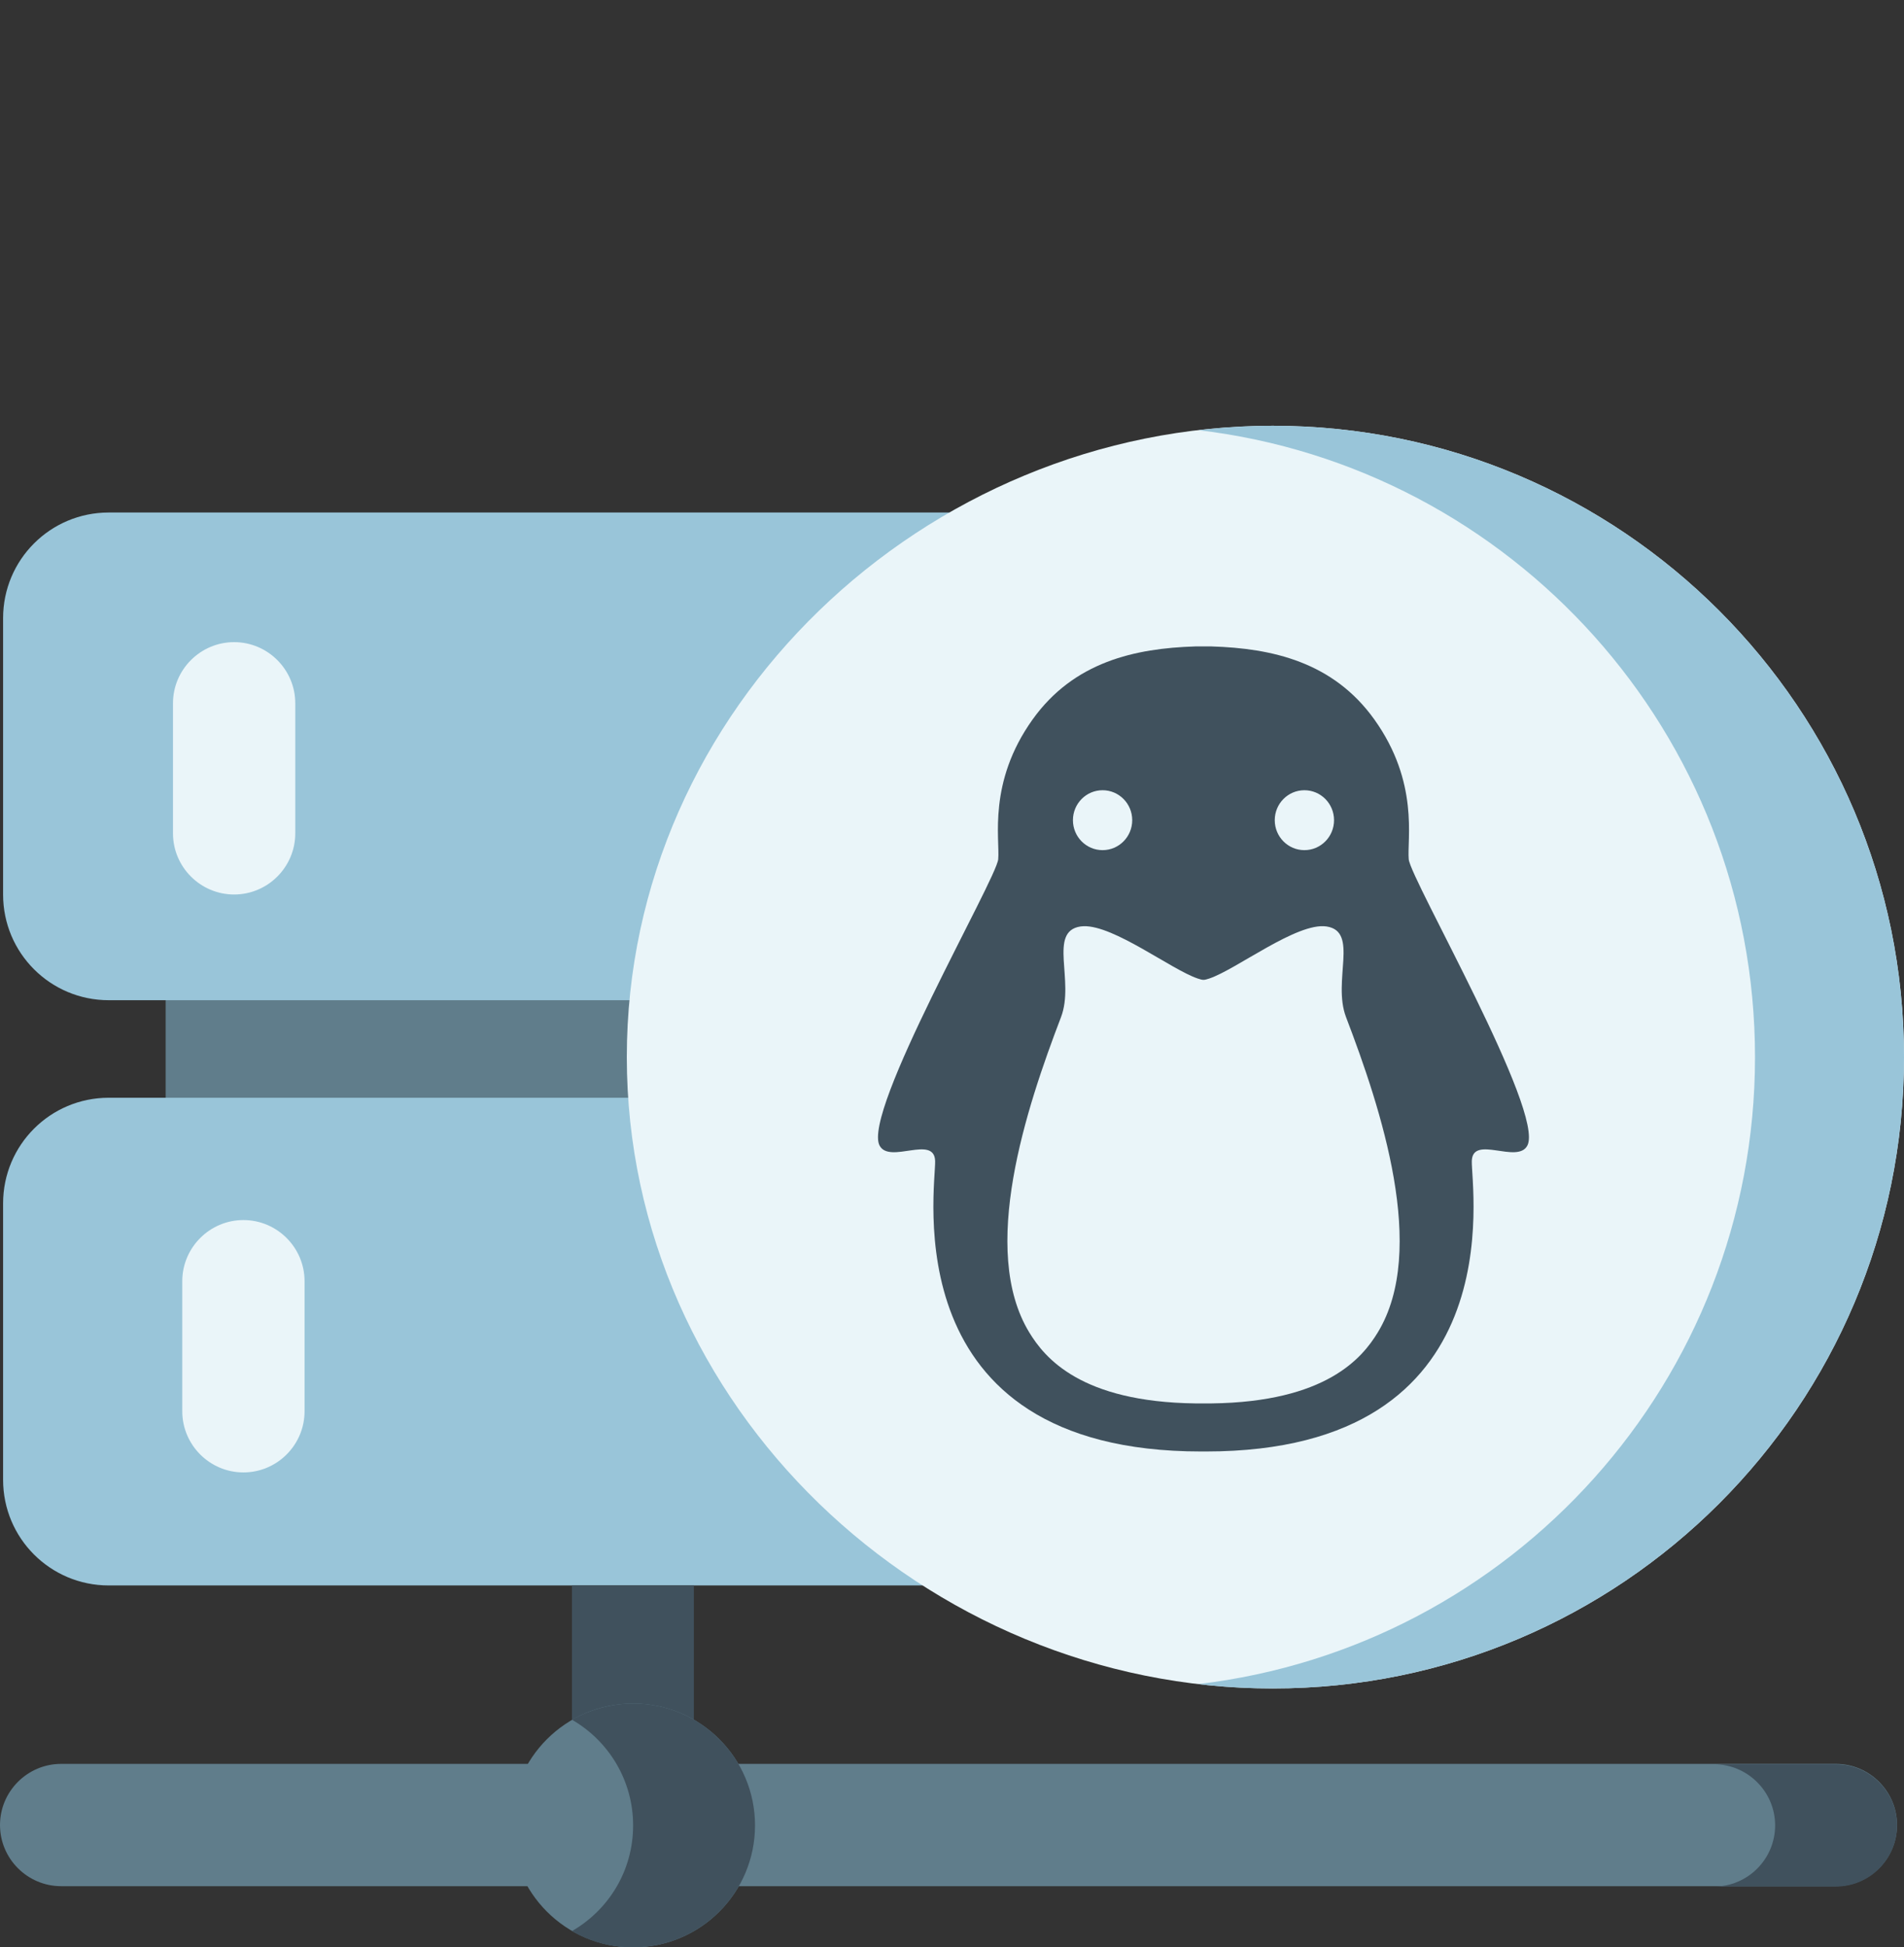
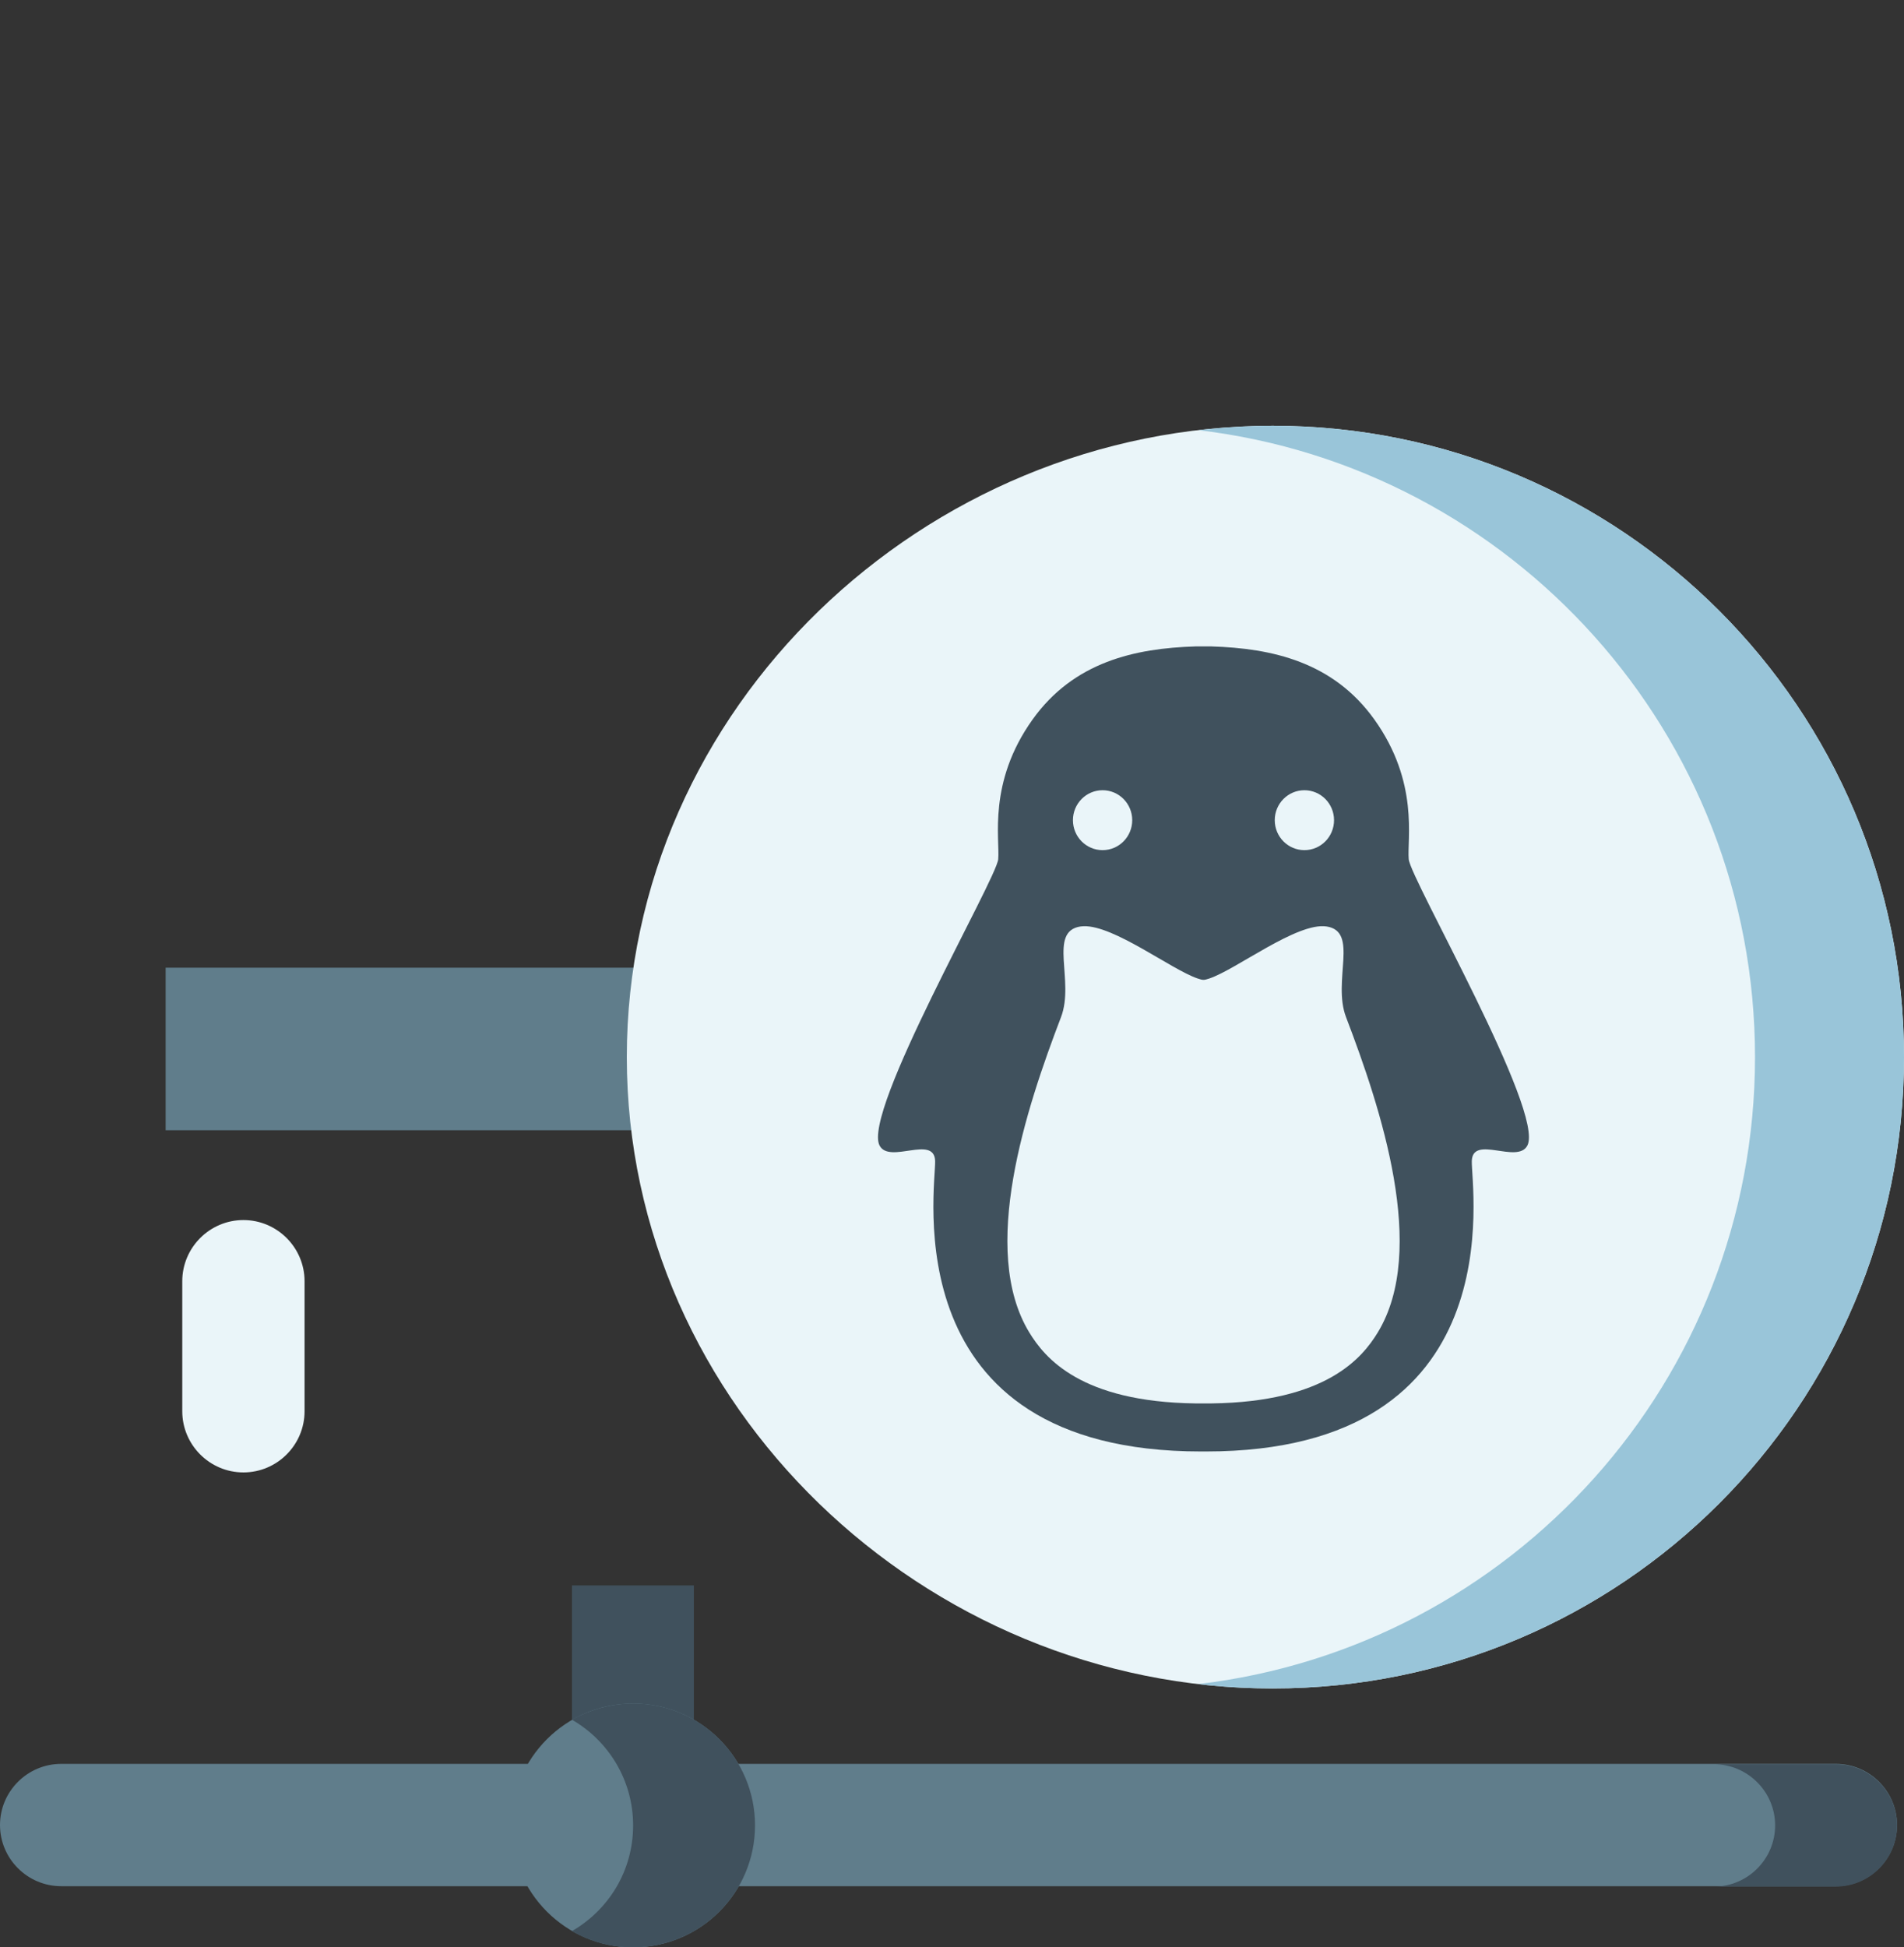
<svg xmlns="http://www.w3.org/2000/svg" id="a" data-name="Ebene 1" width="173.57mm" height="177.49mm" viewBox="0 0 492 503.11">
  <rect x="0" y="0" width="492" height="503.11" fill="#333333" stroke="none" />
  <path d="M42.8,250.01h299.3v42H42.8v-42Z" fill="#607d8b" stroke-width="0" />
-   <path d="M356.8,258.41H28.1c-15.1,0-27.3-12.2-27.3-27.3v-71.4c0-15.1,12.2-27.3,27.3-27.3h328.8c15.1,0,27.3,12.2,27.3,27.3v71.4c0,15.1-12.2,27.3-27.3,27.3h-.1ZM356.8,409.61H28.1c-15.1,0-27.3-12.2-27.3-27.3v-71.4c0-15.1,12.2-27.3,27.3-27.3h328.8c15.1,0,27.3,12.2,27.3,27.3v71.4c0,15.1-12.2,27.3-27.3,27.3h-.1Z" fill="#99c5d9" stroke-width="0" />
-   <path d="M356.8,283.61h-31.5c15.1,0,27.3,12.2,27.3,27.3v71.4c0,15.1-12.2,27.3-27.3,27.3h31.5c15.1,0,27.3-12.2,27.3-27.3v-71.4c0-15.1-12.2-27.3-27.3-27.3Z" fill="#559fc1" stroke-width="0" />
  <path d="M474.4,487.31H15.8c-8.7,0-15.8-7.1-15.8-15.8s7.1-15.8,15.8-15.8h458.6c8.7,0,15.8,7.1,15.8,15.8s-7.1,15.8-15.8,15.8h0Z" fill="#607d8b" stroke-width="0" />
  <path d="M474.4,455.81h-31.5c8.7,0,15.8,7.1,15.8,15.8s-7.1,15.8-15.8,15.8h31.5c8.7,0,15.8-7.1,15.8-15.8s-7.1-15.8-15.8-15.8ZM147.8,409.61h31.5v46.2h-31.5v-46.2Z" fill="#40515d" stroke-width="0" />
  <circle cx="163.6" cy="471.61" r="31.5" fill="#607d8b" stroke-width="0" />
  <path d="M163.6,440.11c-5.5,0-11,1.5-15.8,4.2,9.4,5.4,15.8,15.6,15.8,27.3s-6.3,21.8-15.8,27.3c4.8,2.8,10.2,4.2,15.8,4.2,17.4,0,31.5-14.1,31.5-31.5s-14.1-31.5-31.5-31.5h0Z" fill="#40515d" stroke-width="0" />
  <path d="M62.9,380.41c-8.7,0-15.8-7.1-15.8-15.8v-33.6c0-8.7,7.1-15.8,15.8-15.8s15.8,7.1,15.8,15.8v33.6c0,8.7-7.1,15.8-15.8,15.8Z" fill="#eaf5f9" stroke-width="0" />
  <path d="M356.6,133.5h-31.5c15.1,0,27.3,12.2,27.3,27.3v71.4c0,15.1-12.2,27.3-27.3,27.3h31.5c15.1,0,27.3-12.2,27.3-27.3v-71.4c0-15.1-12.2-27.3-27.3-27.3Z" fill="#559fc1" stroke-width="0" />
-   <path d="M60.5,231.1c-8.7,0-15.8-7.1-15.8-15.8v-33.6c0-8.7,7.1-15.8,15.8-15.8s15.8,7.1,15.8,15.8v33.6c0,8.7-7.1,15.8-15.8,15.8Z" fill="#eaf5f9" stroke-width="0" />
  <g id="b" data-name="Unmanaged">
    <path d="M328.89,110c90.09,0,163.11,73.01,163.11,163.11s-73.01,163.11-163.11,163.11-166.92-73.01-166.92-163.11,76.83-163.11,166.92-163.11Z" fill="#eaf5f9" stroke-width="0" />
    <path d="M328.89,110c-6.5,0-12.92.43-19.25,1.13,80.99,9.54,143.86,78.39,143.86,161.98s-62.87,152.44-143.86,161.98c6.33.78,12.75,1.13,19.25,1.13,90.09,0,163.11-73.01,163.11-163.11s-73.01-163.11-163.11-163.11Z" fill="#99c5d9" stroke-width="0" />
  </g>
  <path id="c" data-name="Linux" d="M308.85,167.01c-15.55.48-31.37,3.97-42.03,18.88-11.64,16.28-8.41,30.94-8.88,36.11-.47,5.17-35.27,65.39-30.64,73.99,2.59,4.8,14.11-2.87,14.34,3.95.23,6.82-11.26,75.06,68.74,75.06h.6c.21,0,.4,0,.6,0,80,0,68.51-68.24,68.74-75.06.23-6.82,11.75.85,14.34-3.95,4.63-8.6-30.17-68.81-30.64-73.99-.47-5.17,2.76-19.83-8.88-36.11-10.66-14.91-26.48-18.4-42.03-18.88-.81,0-1.42,0-2.14,0-.68,0-1.48,0-2.14,0ZM284.91,204.16c4.23,0,7.66,3.46,7.66,7.74s-3.43,7.74-7.66,7.74-7.66-3.46-7.66-7.74,3.43-7.74,7.66-7.74ZM337.06,204.16c4.23,0,7.66,3.46,7.66,7.74s-3.43,7.74-7.66,7.74-7.66-3.46-7.66-7.74,3.43-7.74,7.66-7.74ZM279.99,239.29c7.87-.26,22.72,11.24,29.49,13.51.72.2.98.35,1.51.35s.83-.17,1.51-.35c7.01-2.35,22.69-14.6,30.3-13.44,8.41,1.29,1.44,14.04,5.02,23.42,9.02,23.6,21.15,60.17,8.21,81.45-4.02,6.62-13.37,17.97-42.95,18.35-.7,0-1.38.01-2.09.01-.71,0-1.39,0-2.09-.01-29.57-.38-38.92-11.73-42.94-18.35-12.94-21.28-.82-57.85,8.21-81.45,3.58-9.38-3.39-22.13,5.02-23.42.26-.04.53-.06.82-.07Z" fill="#40515d" stroke-width="0" />
</svg>